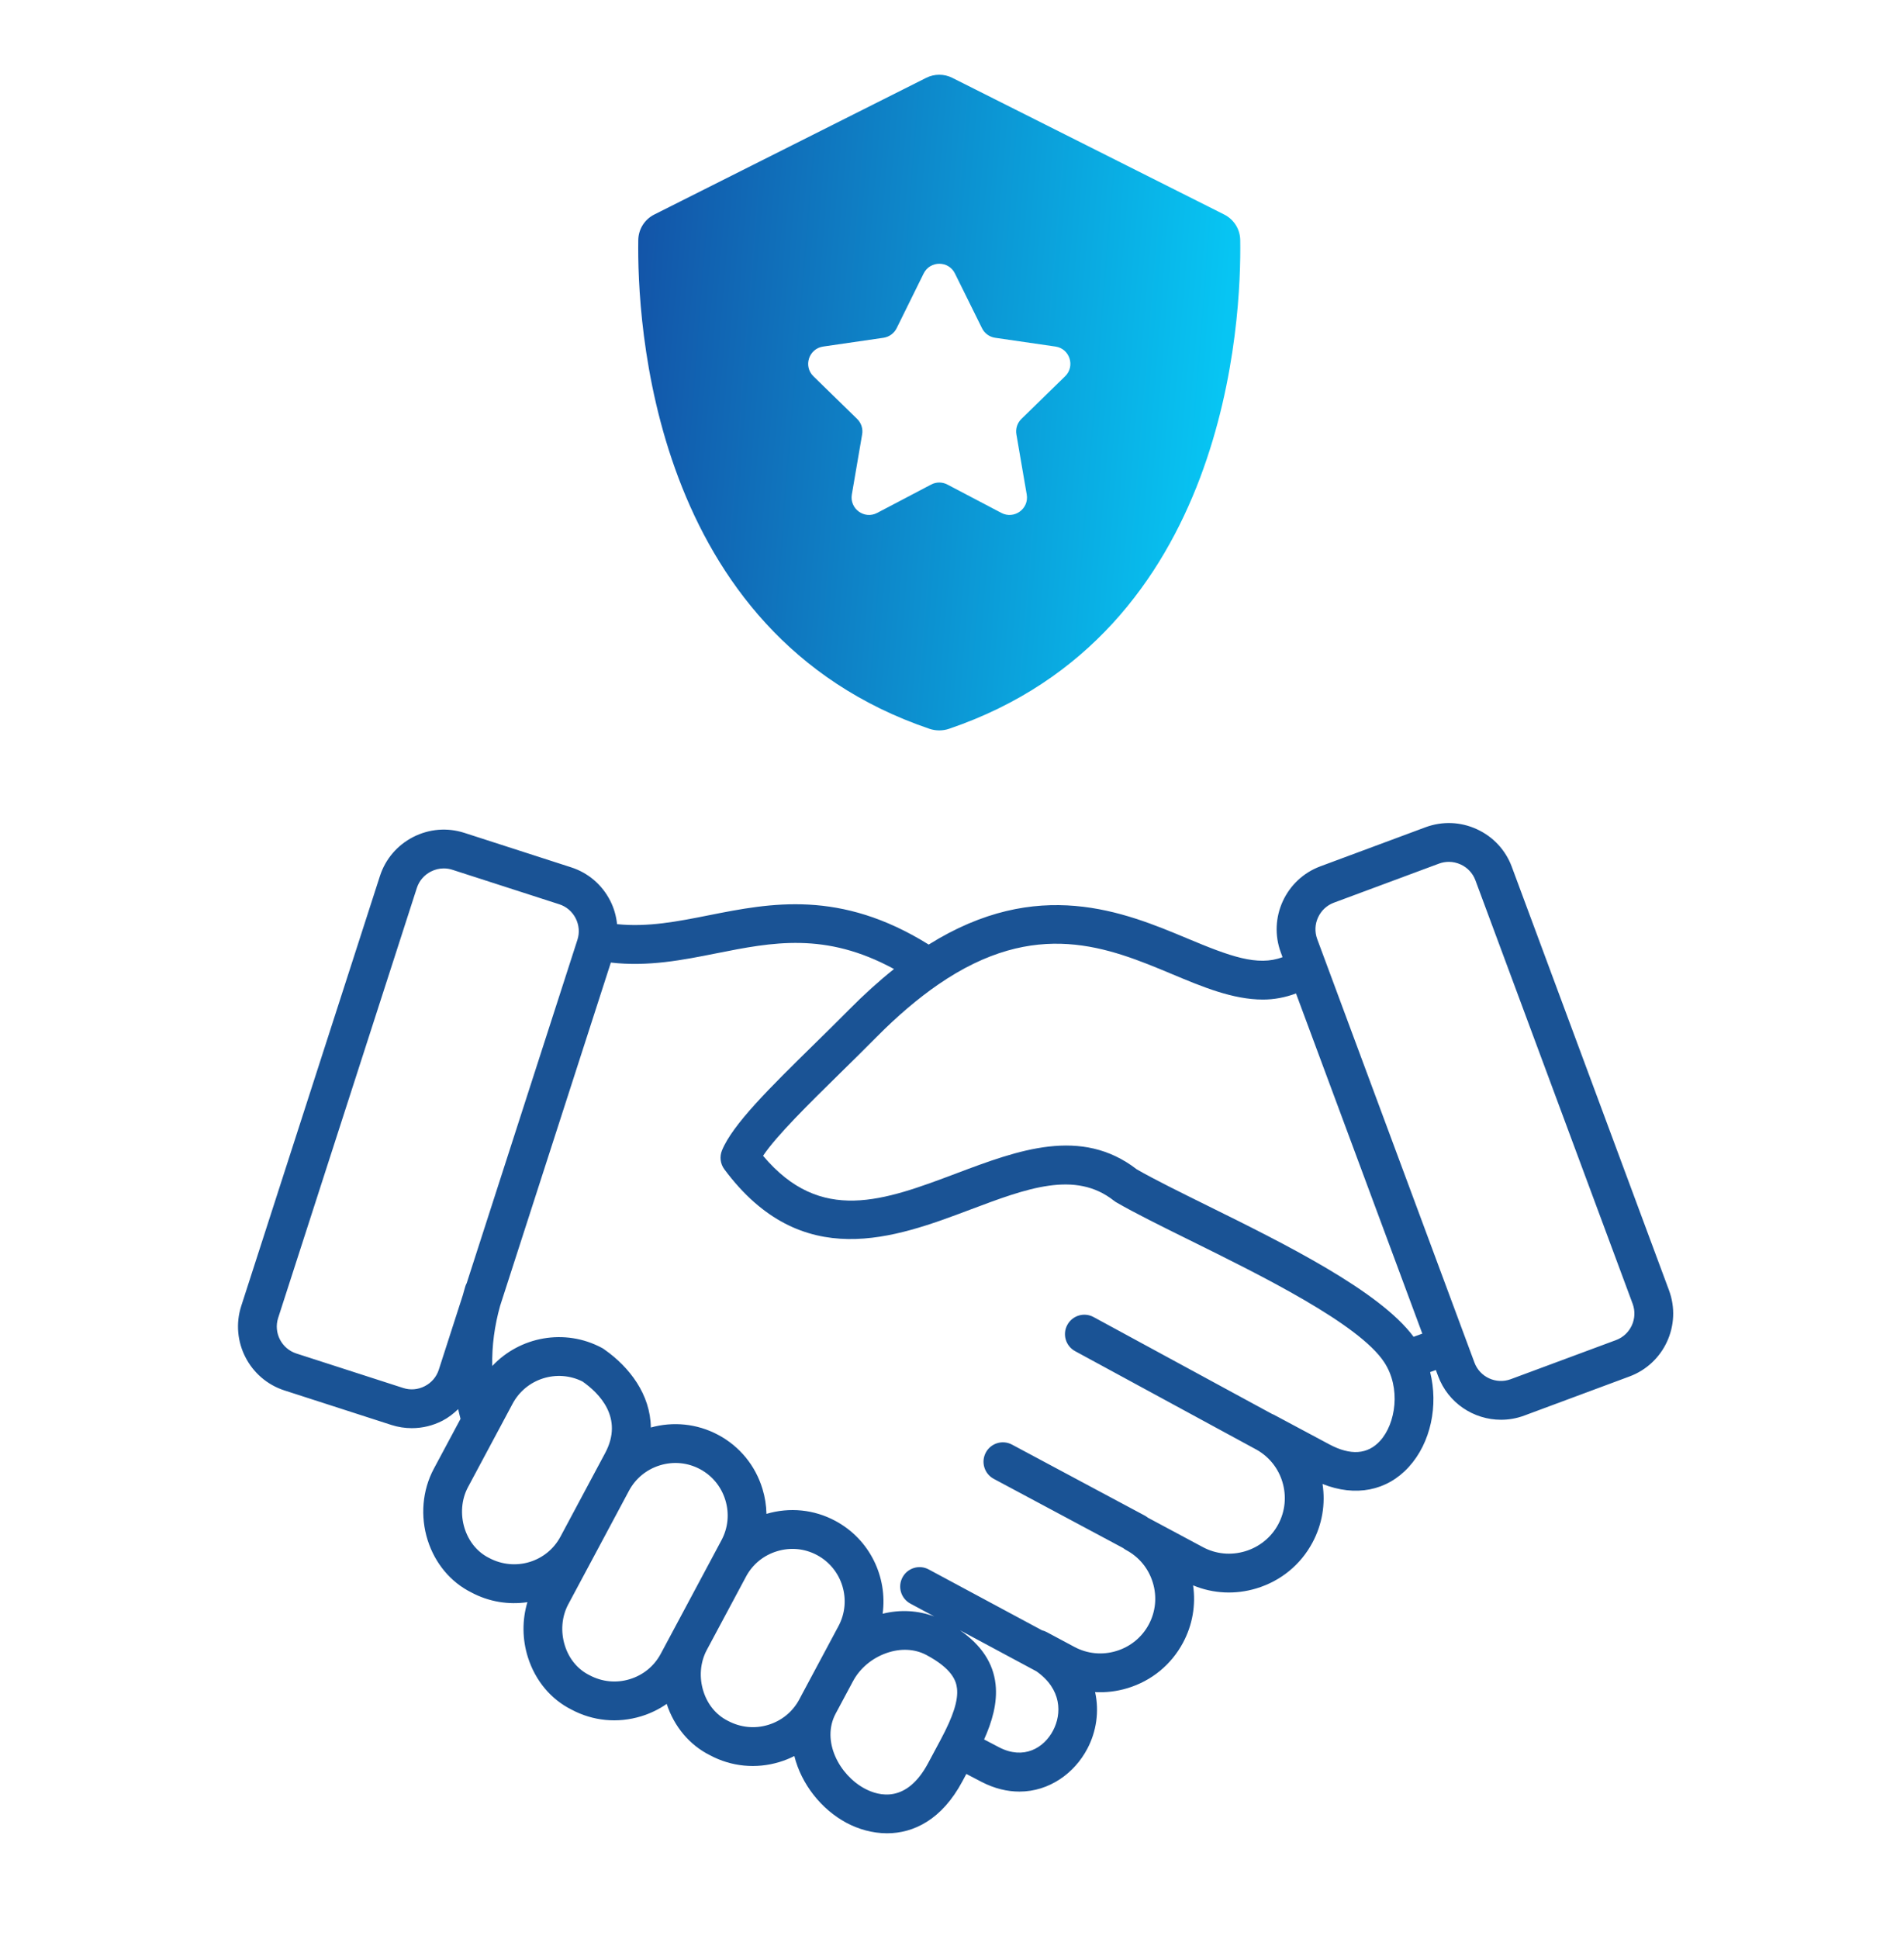
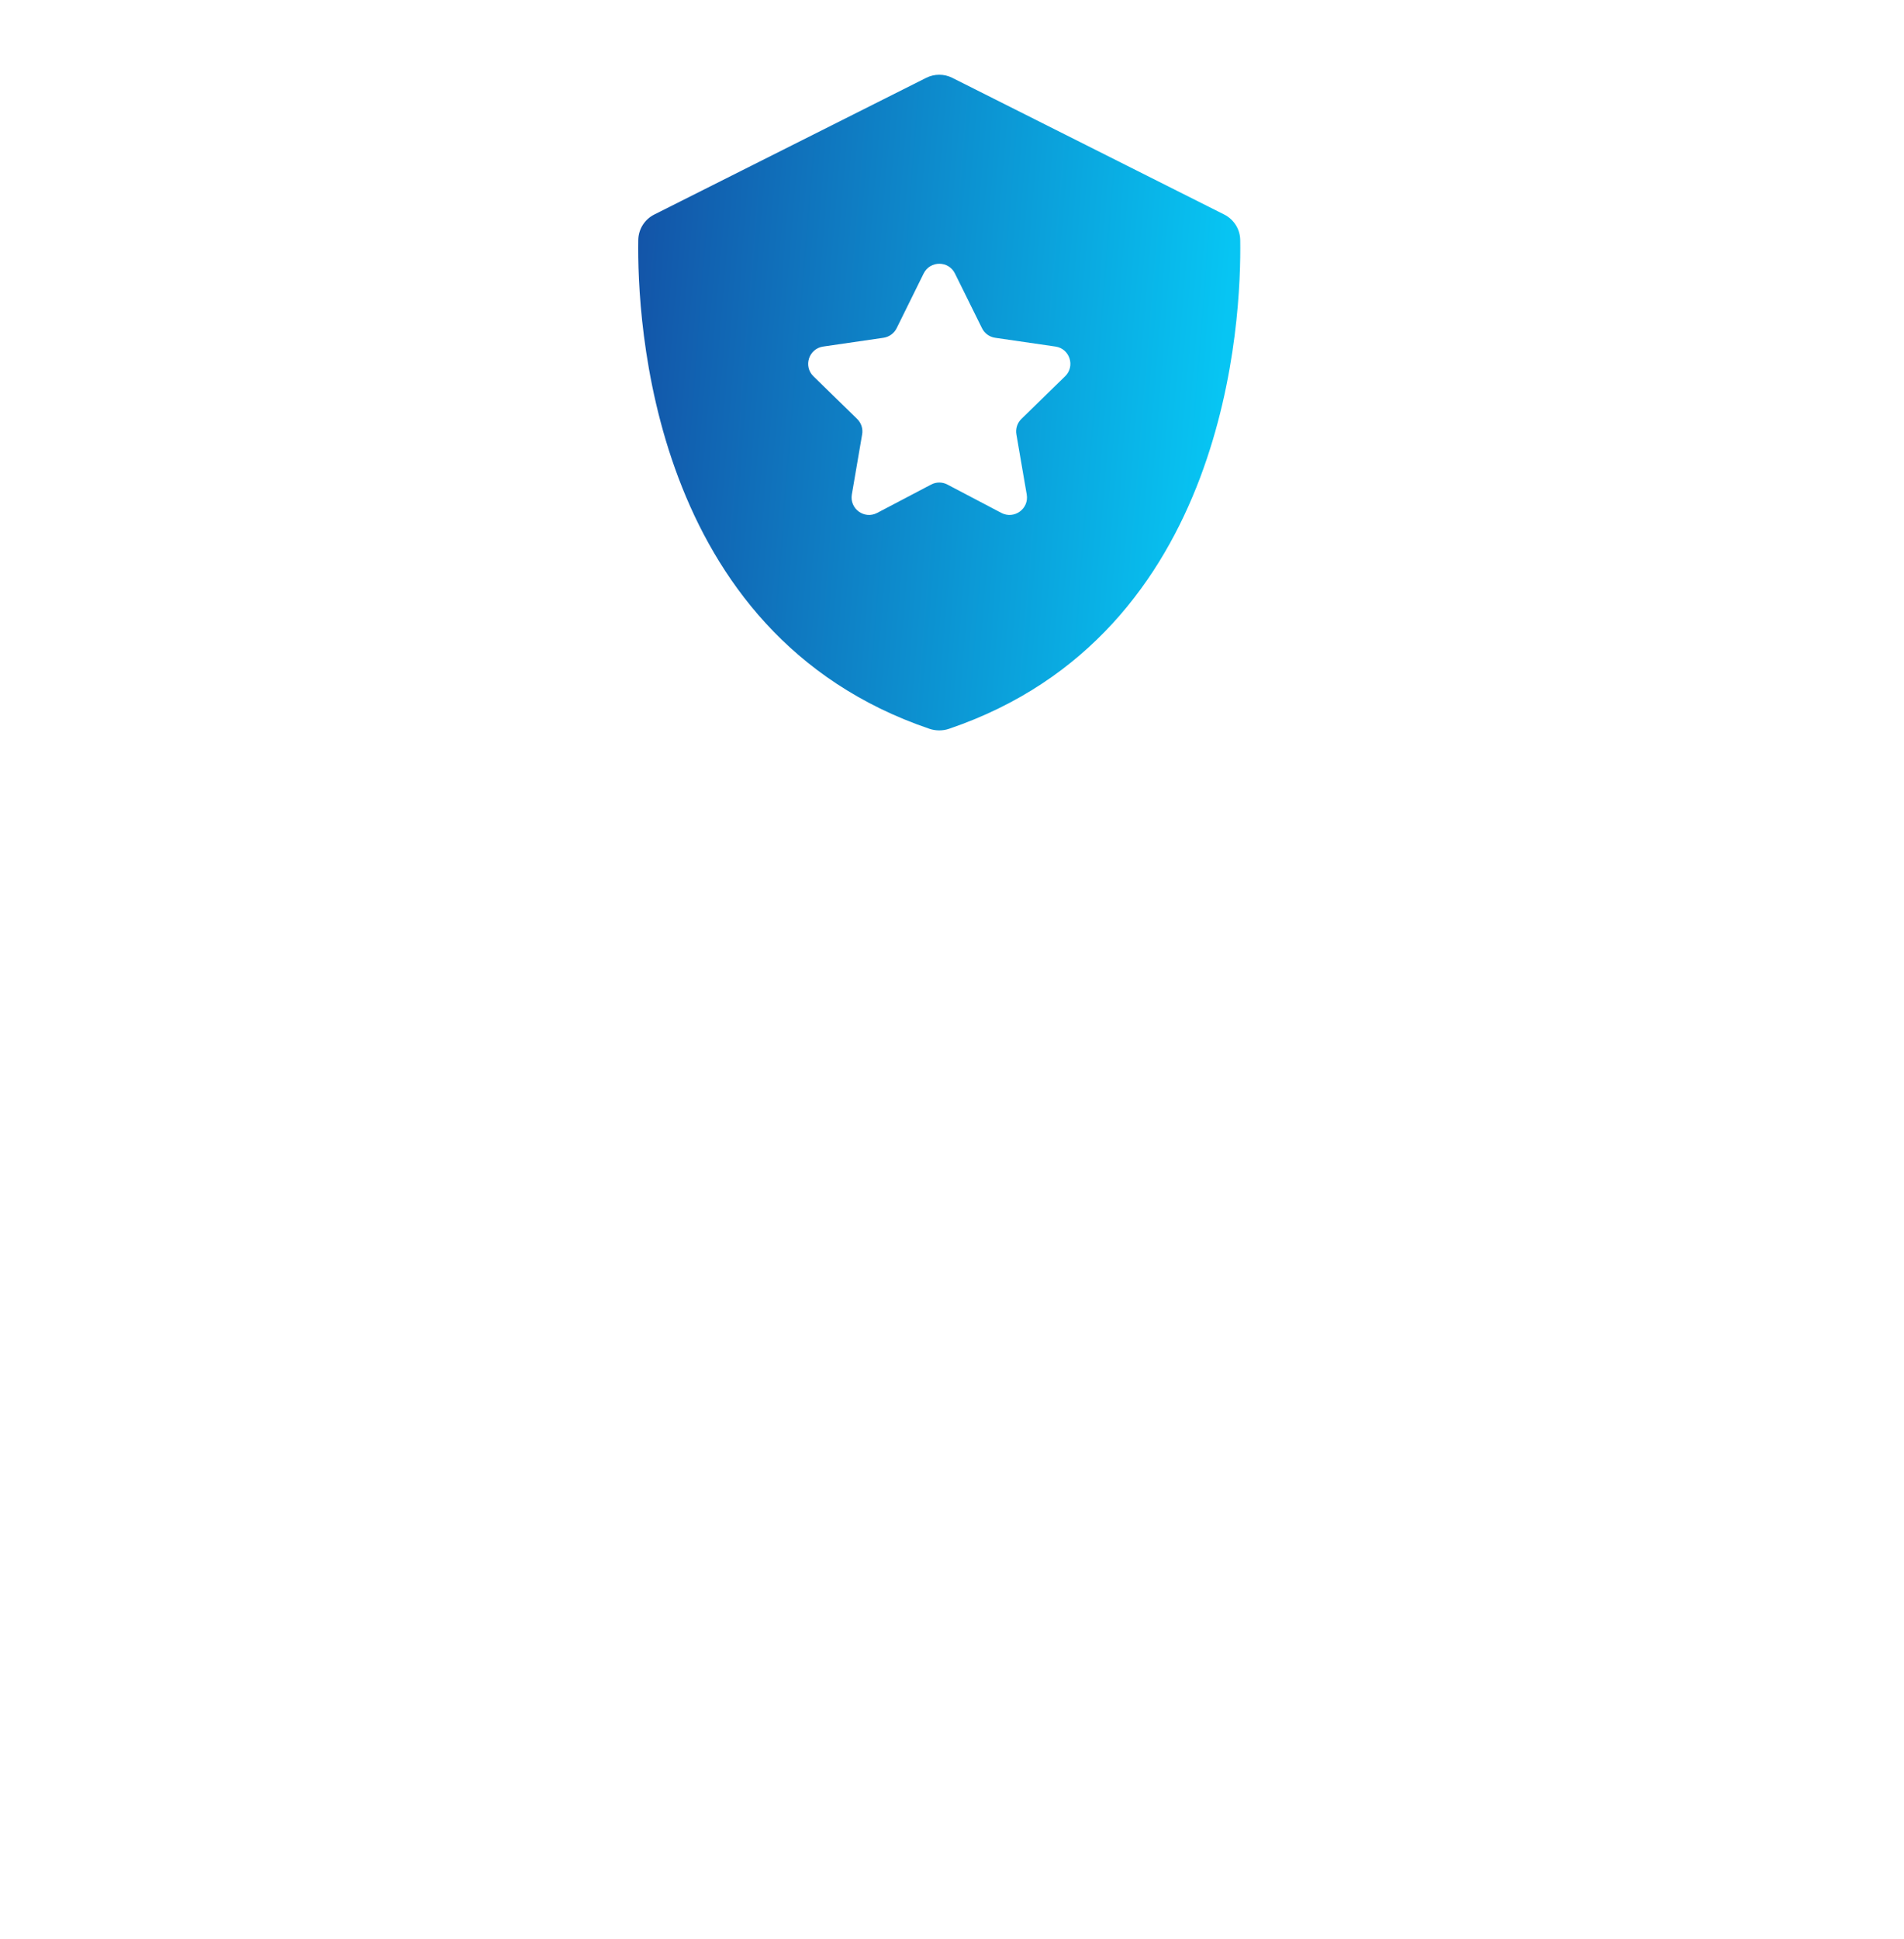
<svg xmlns="http://www.w3.org/2000/svg" width="56" height="57" viewBox="0 0 56 57" fill="none">
-   <path d="M49.088 37.935L44.464 25.483C44.281 24.991 43.916 24.599 43.436 24.379C42.956 24.159 42.422 24.139 41.929 24.321L38.834 25.471C37.815 25.849 37.293 26.986 37.672 28.006L37.722 28.141C36.99 28.419 36.172 28.115 34.923 27.592C33.057 26.811 30.527 25.762 27.315 27.771C24.708 26.148 22.663 26.549 20.851 26.909C19.931 27.092 19.055 27.264 18.149 27.171C18.124 26.933 18.059 26.698 17.946 26.479C17.706 26.009 17.298 25.661 16.798 25.5L13.656 24.486C13.156 24.325 12.622 24.369 12.152 24.609C11.683 24.85 11.335 25.258 11.174 25.757L7.095 38.398C6.762 39.433 7.332 40.546 8.367 40.88L11.509 41.894C11.707 41.958 11.911 41.989 12.113 41.989C12.422 41.989 12.729 41.916 13.012 41.771C13.187 41.681 13.338 41.562 13.476 41.43C13.496 41.525 13.522 41.62 13.545 41.715L12.758 43.185C12.421 43.817 12.356 44.582 12.579 45.285C12.797 45.969 13.257 46.516 13.859 46.817C14.384 47.098 14.963 47.186 15.512 47.105C15.355 47.625 15.358 48.196 15.528 48.73C15.746 49.415 16.205 49.962 16.808 50.263C17.438 50.6 18.163 50.67 18.851 50.462C19.125 50.379 19.381 50.255 19.609 50.096C19.83 50.77 20.286 51.308 20.881 51.605C21.511 51.942 22.237 52.013 22.924 51.805C23.077 51.758 23.224 51.7 23.363 51.629C23.57 52.459 24.16 53.198 24.895 53.592C25.246 53.779 25.66 53.9 26.09 53.9C26.87 53.9 27.702 53.5 28.304 52.375L28.422 52.155C28.467 52.179 28.513 52.203 28.555 52.225L28.869 52.389C29.253 52.587 29.629 52.674 29.982 52.674C30.864 52.674 31.605 52.131 31.983 51.409C32.244 50.913 32.336 50.322 32.209 49.749C32.527 49.766 32.849 49.728 33.163 49.633C33.869 49.419 34.448 48.945 34.794 48.298C35.074 47.776 35.175 47.189 35.091 46.611C35.681 46.856 36.334 46.888 36.957 46.699C37.669 46.483 38.254 46.005 38.602 45.353C38.888 44.819 38.989 44.22 38.898 43.63C39.861 44.013 40.789 43.838 41.434 43.131C42.087 42.415 42.307 41.319 42.063 40.34C42.113 40.322 42.165 40.303 42.221 40.283L42.231 40.28L42.297 40.457C42.591 41.251 43.346 41.742 44.147 41.742C44.374 41.742 44.606 41.703 44.831 41.619L47.926 40.469C48.946 40.091 49.467 38.954 49.088 37.935ZM12.905 40.273C12.837 40.482 12.691 40.654 12.492 40.755C12.293 40.857 12.069 40.876 11.859 40.808L8.717 39.794C8.281 39.653 8.04 39.184 8.181 38.748L12.26 26.107C12.328 25.898 12.474 25.726 12.672 25.625C12.792 25.563 12.922 25.532 13.052 25.532C13.137 25.532 13.222 25.545 13.305 25.572C13.305 25.572 13.305 25.572 13.305 25.572L16.448 26.586C16.658 26.653 16.829 26.8 16.931 26.998C17.032 27.197 17.051 27.422 16.983 27.631L13.727 37.724C13.713 37.752 13.699 37.78 13.689 37.81C13.661 37.899 13.639 37.988 13.613 38.077L12.905 40.273ZM14.383 45.804C14.044 45.635 13.79 45.327 13.666 44.939C13.536 44.528 13.571 44.085 13.764 43.724L14.653 42.062C14.653 42.062 14.653 42.062 14.654 42.061L15.078 41.267C15.474 40.529 16.39 40.243 17.134 40.618C17.621 40.959 18.353 41.685 17.798 42.722L17.495 43.288L16.483 45.181C16.081 45.929 15.146 46.212 14.383 45.804ZM19.433 48.624C19.24 48.985 18.916 49.25 18.52 49.37C18.124 49.49 17.707 49.45 17.332 49.249C16.993 49.08 16.738 48.773 16.615 48.385C16.484 47.974 16.52 47.53 16.713 47.169L17.489 45.719L18.501 43.826C18.695 43.465 19.019 43.2 19.415 43.08C19.811 42.96 20.227 43.001 20.589 43.194C20.95 43.387 21.215 43.711 21.335 44.107C21.455 44.503 21.414 44.92 21.221 45.281L20.937 45.813C20.936 45.814 20.936 45.814 20.936 45.815L19.781 47.974C19.781 47.974 19.781 47.974 19.781 47.974L19.433 48.624ZM22.593 50.713C22.197 50.833 21.781 50.792 21.405 50.592C21.067 50.423 20.812 50.116 20.689 49.727C20.558 49.317 20.594 48.875 20.786 48.514L20.787 48.512L21.942 46.353C21.942 46.353 21.942 46.352 21.942 46.352L21.943 46.351C22.136 45.991 22.46 45.726 22.855 45.607C23.251 45.486 23.668 45.527 24.029 45.72C24.779 46.121 25.062 47.058 24.662 47.807L24.084 48.887L23.572 49.844C23.572 49.845 23.572 49.845 23.572 49.845L23.507 49.967C23.314 50.328 22.989 50.593 22.593 50.713ZM25.433 52.586C24.685 52.186 24.15 51.182 24.578 50.382L25.09 49.425L25.091 49.424C25.29 49.052 25.645 48.753 26.065 48.604C26.483 48.455 26.904 48.475 27.249 48.659C28 49.061 28.122 49.413 28.147 49.642C28.186 49.989 28.039 50.451 27.672 51.138C27.671 51.139 27.671 51.139 27.671 51.14L27.298 51.837C26.667 53.018 25.859 52.813 25.433 52.586ZM30.973 50.879C30.704 51.393 30.11 51.745 29.391 51.375L29.085 51.215C29.035 51.189 28.987 51.164 28.944 51.141C29.175 50.627 29.343 50.069 29.281 49.515C29.211 48.891 28.865 48.371 28.236 47.932L30.483 49.138C31.234 49.665 31.231 50.388 30.973 50.879ZM40.591 42.362C40.224 42.765 39.72 42.799 39.093 42.463L37.465 41.593C37.464 41.593 37.463 41.592 37.462 41.592C37.446 41.583 37.428 41.578 37.411 41.57L32.165 38.723C31.889 38.572 31.542 38.675 31.392 38.952C31.241 39.229 31.344 39.575 31.621 39.725L36.978 42.633C37.333 42.841 37.596 43.168 37.717 43.568C37.844 43.988 37.801 44.431 37.596 44.815C37.391 45.198 37.046 45.48 36.626 45.607C36.205 45.735 35.762 45.692 35.379 45.487L33.761 44.621C33.733 44.599 33.703 44.578 33.67 44.56L29.766 42.473C29.488 42.324 29.142 42.429 28.994 42.707C28.846 42.984 28.95 43.33 29.228 43.479L33.034 45.514C33.062 45.536 33.093 45.558 33.126 45.575C33.504 45.778 33.782 46.117 33.907 46.532C34.033 46.946 33.99 47.382 33.788 47.76C33.586 48.138 33.246 48.416 32.832 48.541C32.418 48.667 31.982 48.624 31.603 48.422L30.778 47.981C30.736 47.959 30.693 47.944 30.649 47.933L27.316 46.143C27.039 45.993 26.693 46.098 26.544 46.376C26.395 46.653 26.499 46.999 26.777 47.148L27.477 47.524C27.002 47.349 26.481 47.316 25.96 47.445C26.107 46.365 25.583 45.257 24.567 44.714C23.943 44.38 23.225 44.307 22.543 44.509C22.538 44.264 22.5 44.018 22.426 43.776C22.218 43.089 21.756 42.525 21.126 42.188C20.493 41.849 19.784 41.791 19.142 41.97C19.131 41.001 18.516 40.195 17.783 39.681C17.758 39.661 17.732 39.644 17.703 39.629C16.61 39.044 15.288 39.297 14.478 40.162C14.465 39.569 14.546 38.973 14.71 38.39L17.966 28.3C19.067 28.427 20.085 28.225 21.073 28.028C22.717 27.701 24.277 27.391 26.294 28.49C25.855 28.84 25.413 29.239 24.974 29.683C24.626 30.034 24.268 30.386 23.919 30.728C22.647 31.977 21.549 33.056 21.235 33.822C21.159 34.007 21.185 34.218 21.305 34.379C23.575 37.432 26.326 36.396 28.536 35.564C30.193 34.94 31.624 34.401 32.764 35.303C32.785 35.32 32.808 35.335 32.832 35.349C33.376 35.664 34.126 36.035 34.994 36.464C37.093 37.5 39.968 38.92 40.711 40.049C41.211 40.808 41.052 41.857 40.591 42.362ZM41.576 39.303C40.58 37.953 37.773 36.563 35.5 35.441C34.668 35.03 33.948 34.674 33.438 34.382C31.8 33.116 29.937 33.818 28.135 34.496C25.998 35.301 24.14 36 22.443 33.981C22.842 33.385 23.794 32.451 24.719 31.542C25.072 31.196 25.433 30.841 25.785 30.485C26.394 29.87 27.004 29.352 27.598 28.943C30.472 26.967 32.602 27.857 34.482 28.644C35.361 29.012 36.258 29.388 37.146 29.388C37.472 29.388 37.796 29.328 38.118 29.208L41.833 39.21C41.747 39.242 41.659 39.273 41.576 39.303ZM47.529 39.4L44.434 40.549C44.003 40.708 43.525 40.489 43.366 40.06L38.741 27.608C38.665 27.401 38.673 27.176 38.766 26.974C38.859 26.771 39.024 26.617 39.231 26.54L42.326 25.39C42.419 25.356 42.516 25.339 42.612 25.339C42.731 25.339 42.849 25.365 42.961 25.416C43.163 25.508 43.317 25.674 43.394 25.88L48.019 38.332C48.178 38.761 47.959 39.24 47.529 39.4Z" fill="#1A5395" />
  <path d="M36.477 7.054C36.472 6.735 36.289 6.45 36.004 6.306L28.01 2.289C27.768 2.167 27.483 2.167 27.24 2.289L19.246 6.306C18.96 6.45 18.779 6.735 18.773 7.054C18.737 9.355 19.112 18.633 27.336 21.427C27.52 21.49 27.73 21.49 27.913 21.427C36.138 18.633 36.514 9.355 36.477 7.054ZM31.326 11.064L30.041 12.317C29.92 12.435 29.865 12.605 29.894 12.771L30.198 14.539C30.27 14.959 29.829 15.278 29.452 15.08L27.864 14.246C27.715 14.167 27.536 14.167 27.387 14.246L25.799 15.08C25.423 15.278 24.983 14.959 25.054 14.539L25.357 12.771C25.386 12.605 25.331 12.435 25.21 12.317L23.925 11.064C23.62 10.768 23.789 10.25 24.21 10.189L25.985 9.931C26.152 9.906 26.297 9.801 26.372 9.649L27.166 8.041C27.355 7.659 27.899 7.659 28.087 8.041L28.882 9.649C28.956 9.801 29.101 9.906 29.269 9.931L31.044 10.189C31.463 10.25 31.631 10.768 31.326 11.064Z" fill="url(#paint0_linear_4267_4859)" />
  <defs>
    <linearGradient id="paint0_linear_4267_4859" x1="19.024" y1="0.828" x2="36.653" y2="2.267" gradientUnits="userSpaceOnUse">
      <stop stop-color="#1353A7" />
      <stop offset="1" stop-color="#07C5F3" />
    </linearGradient>
  </defs>
</svg>